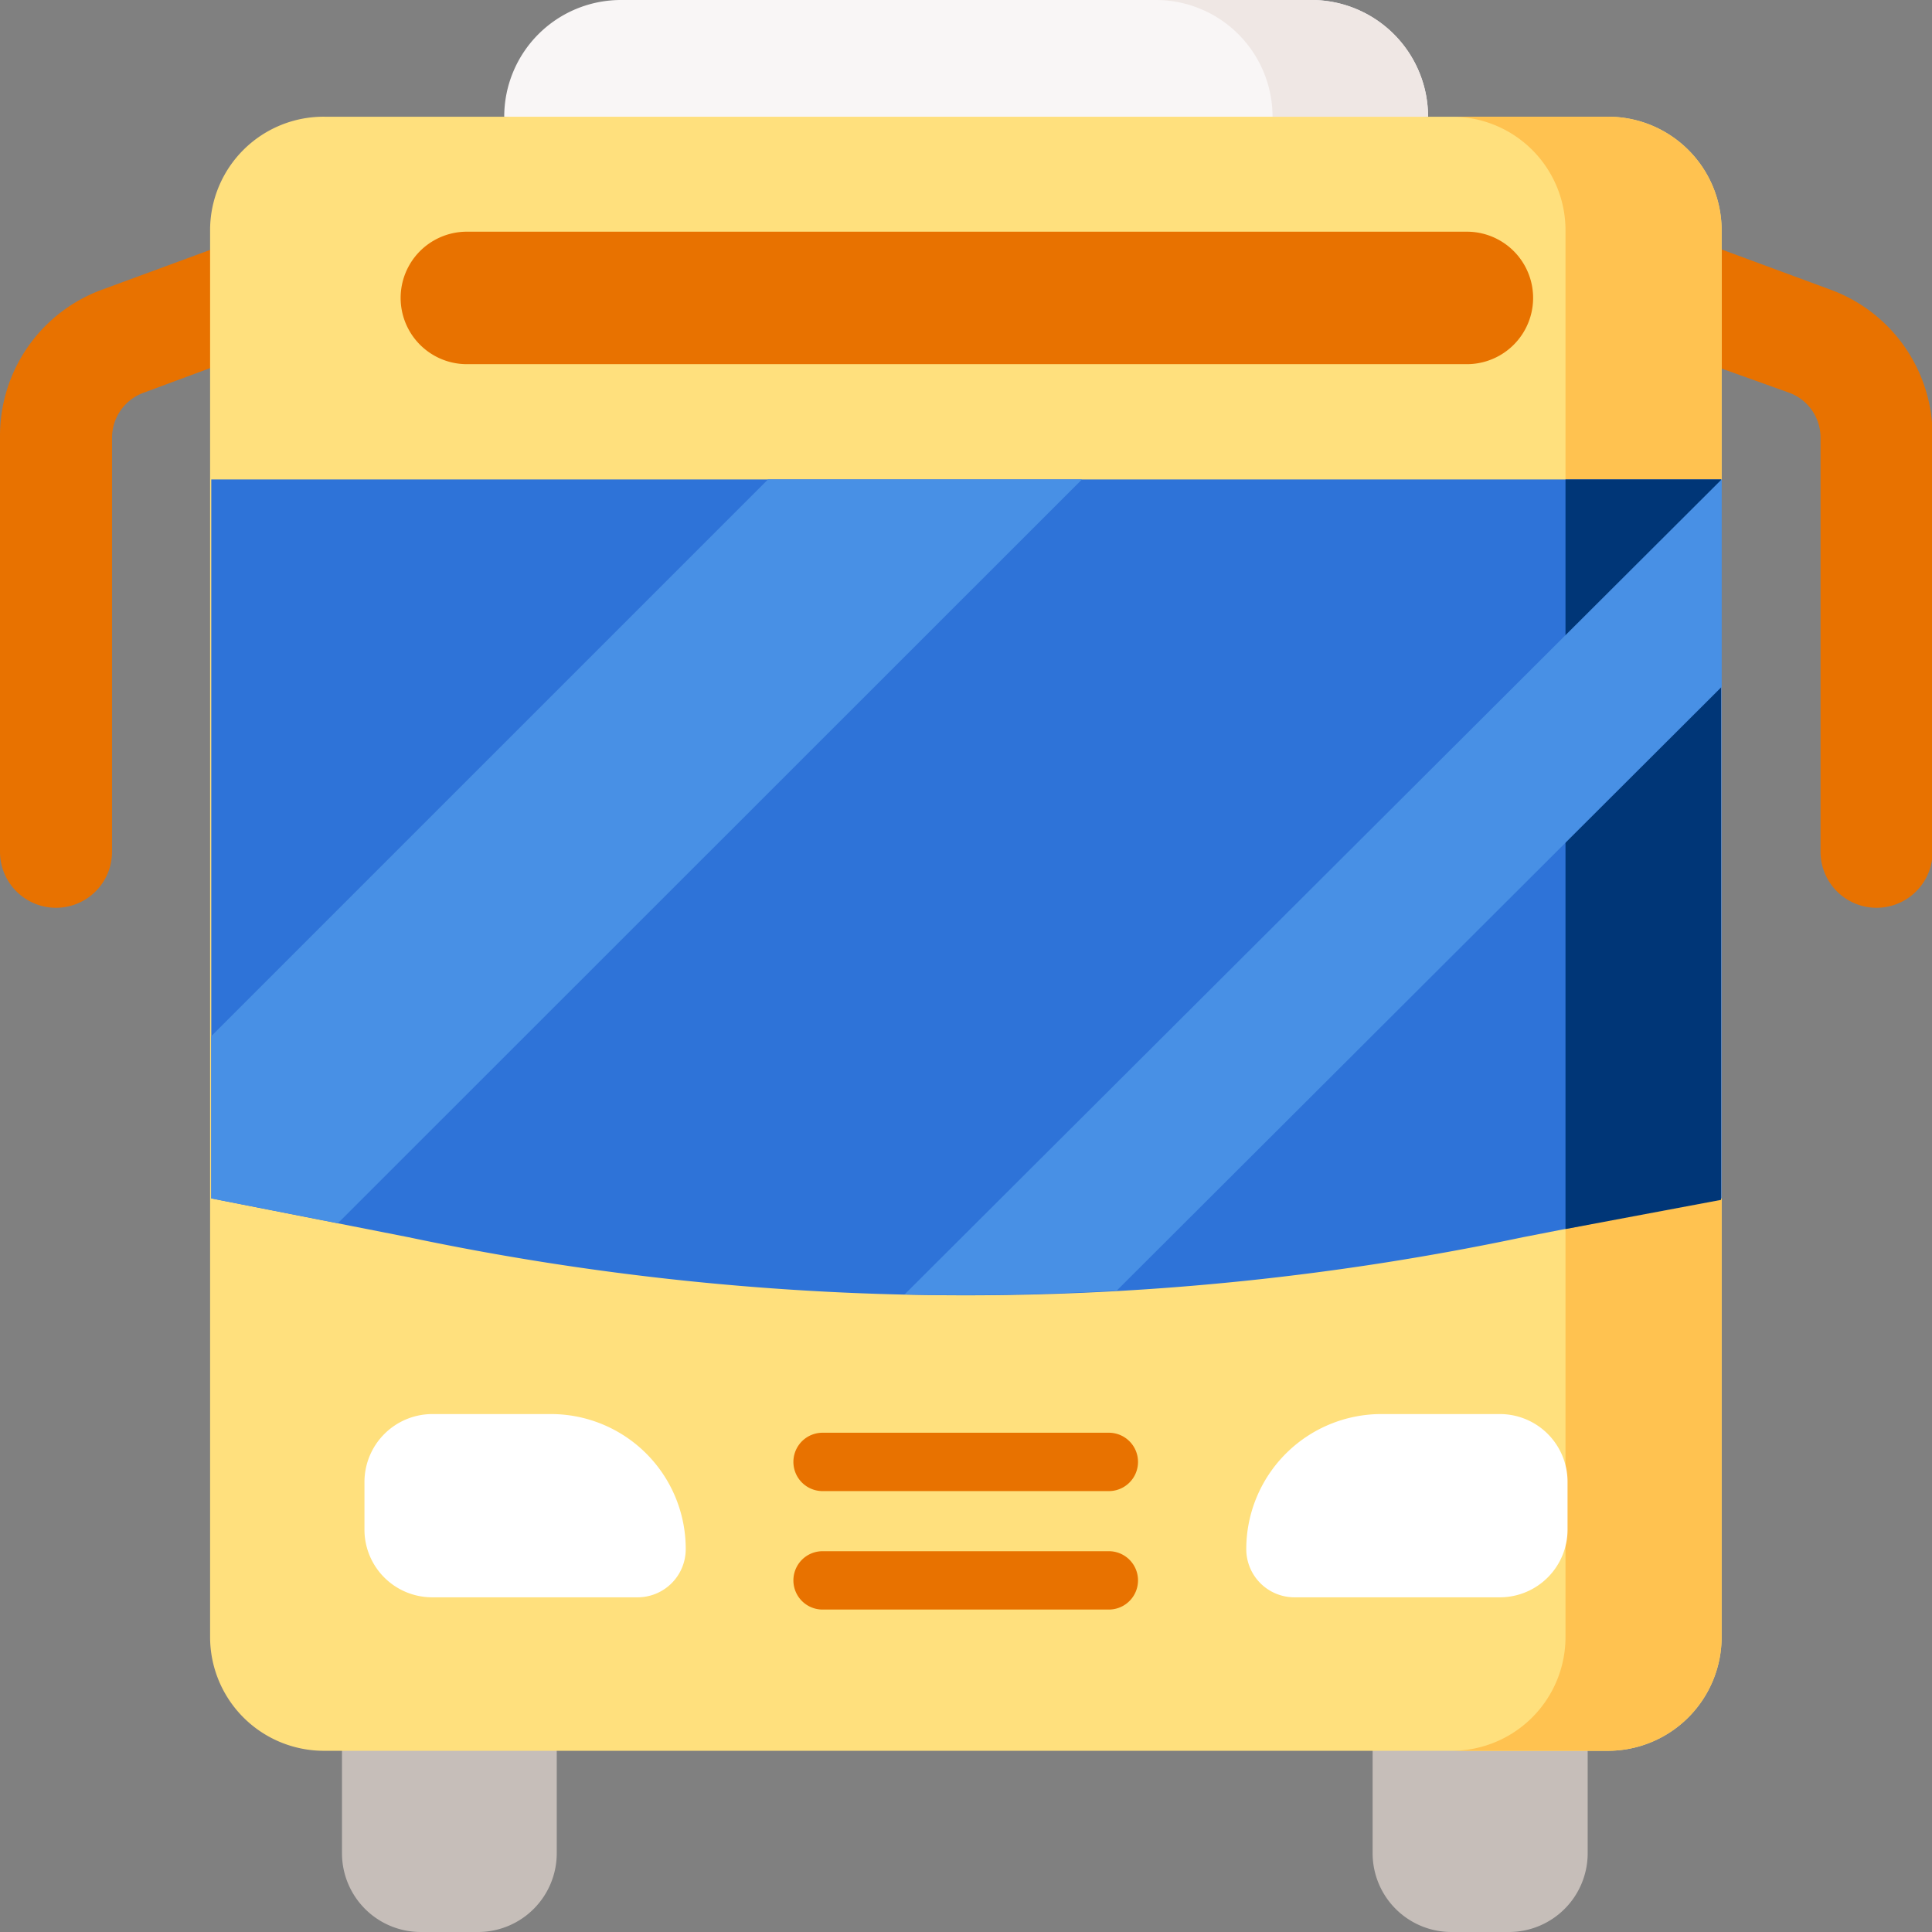
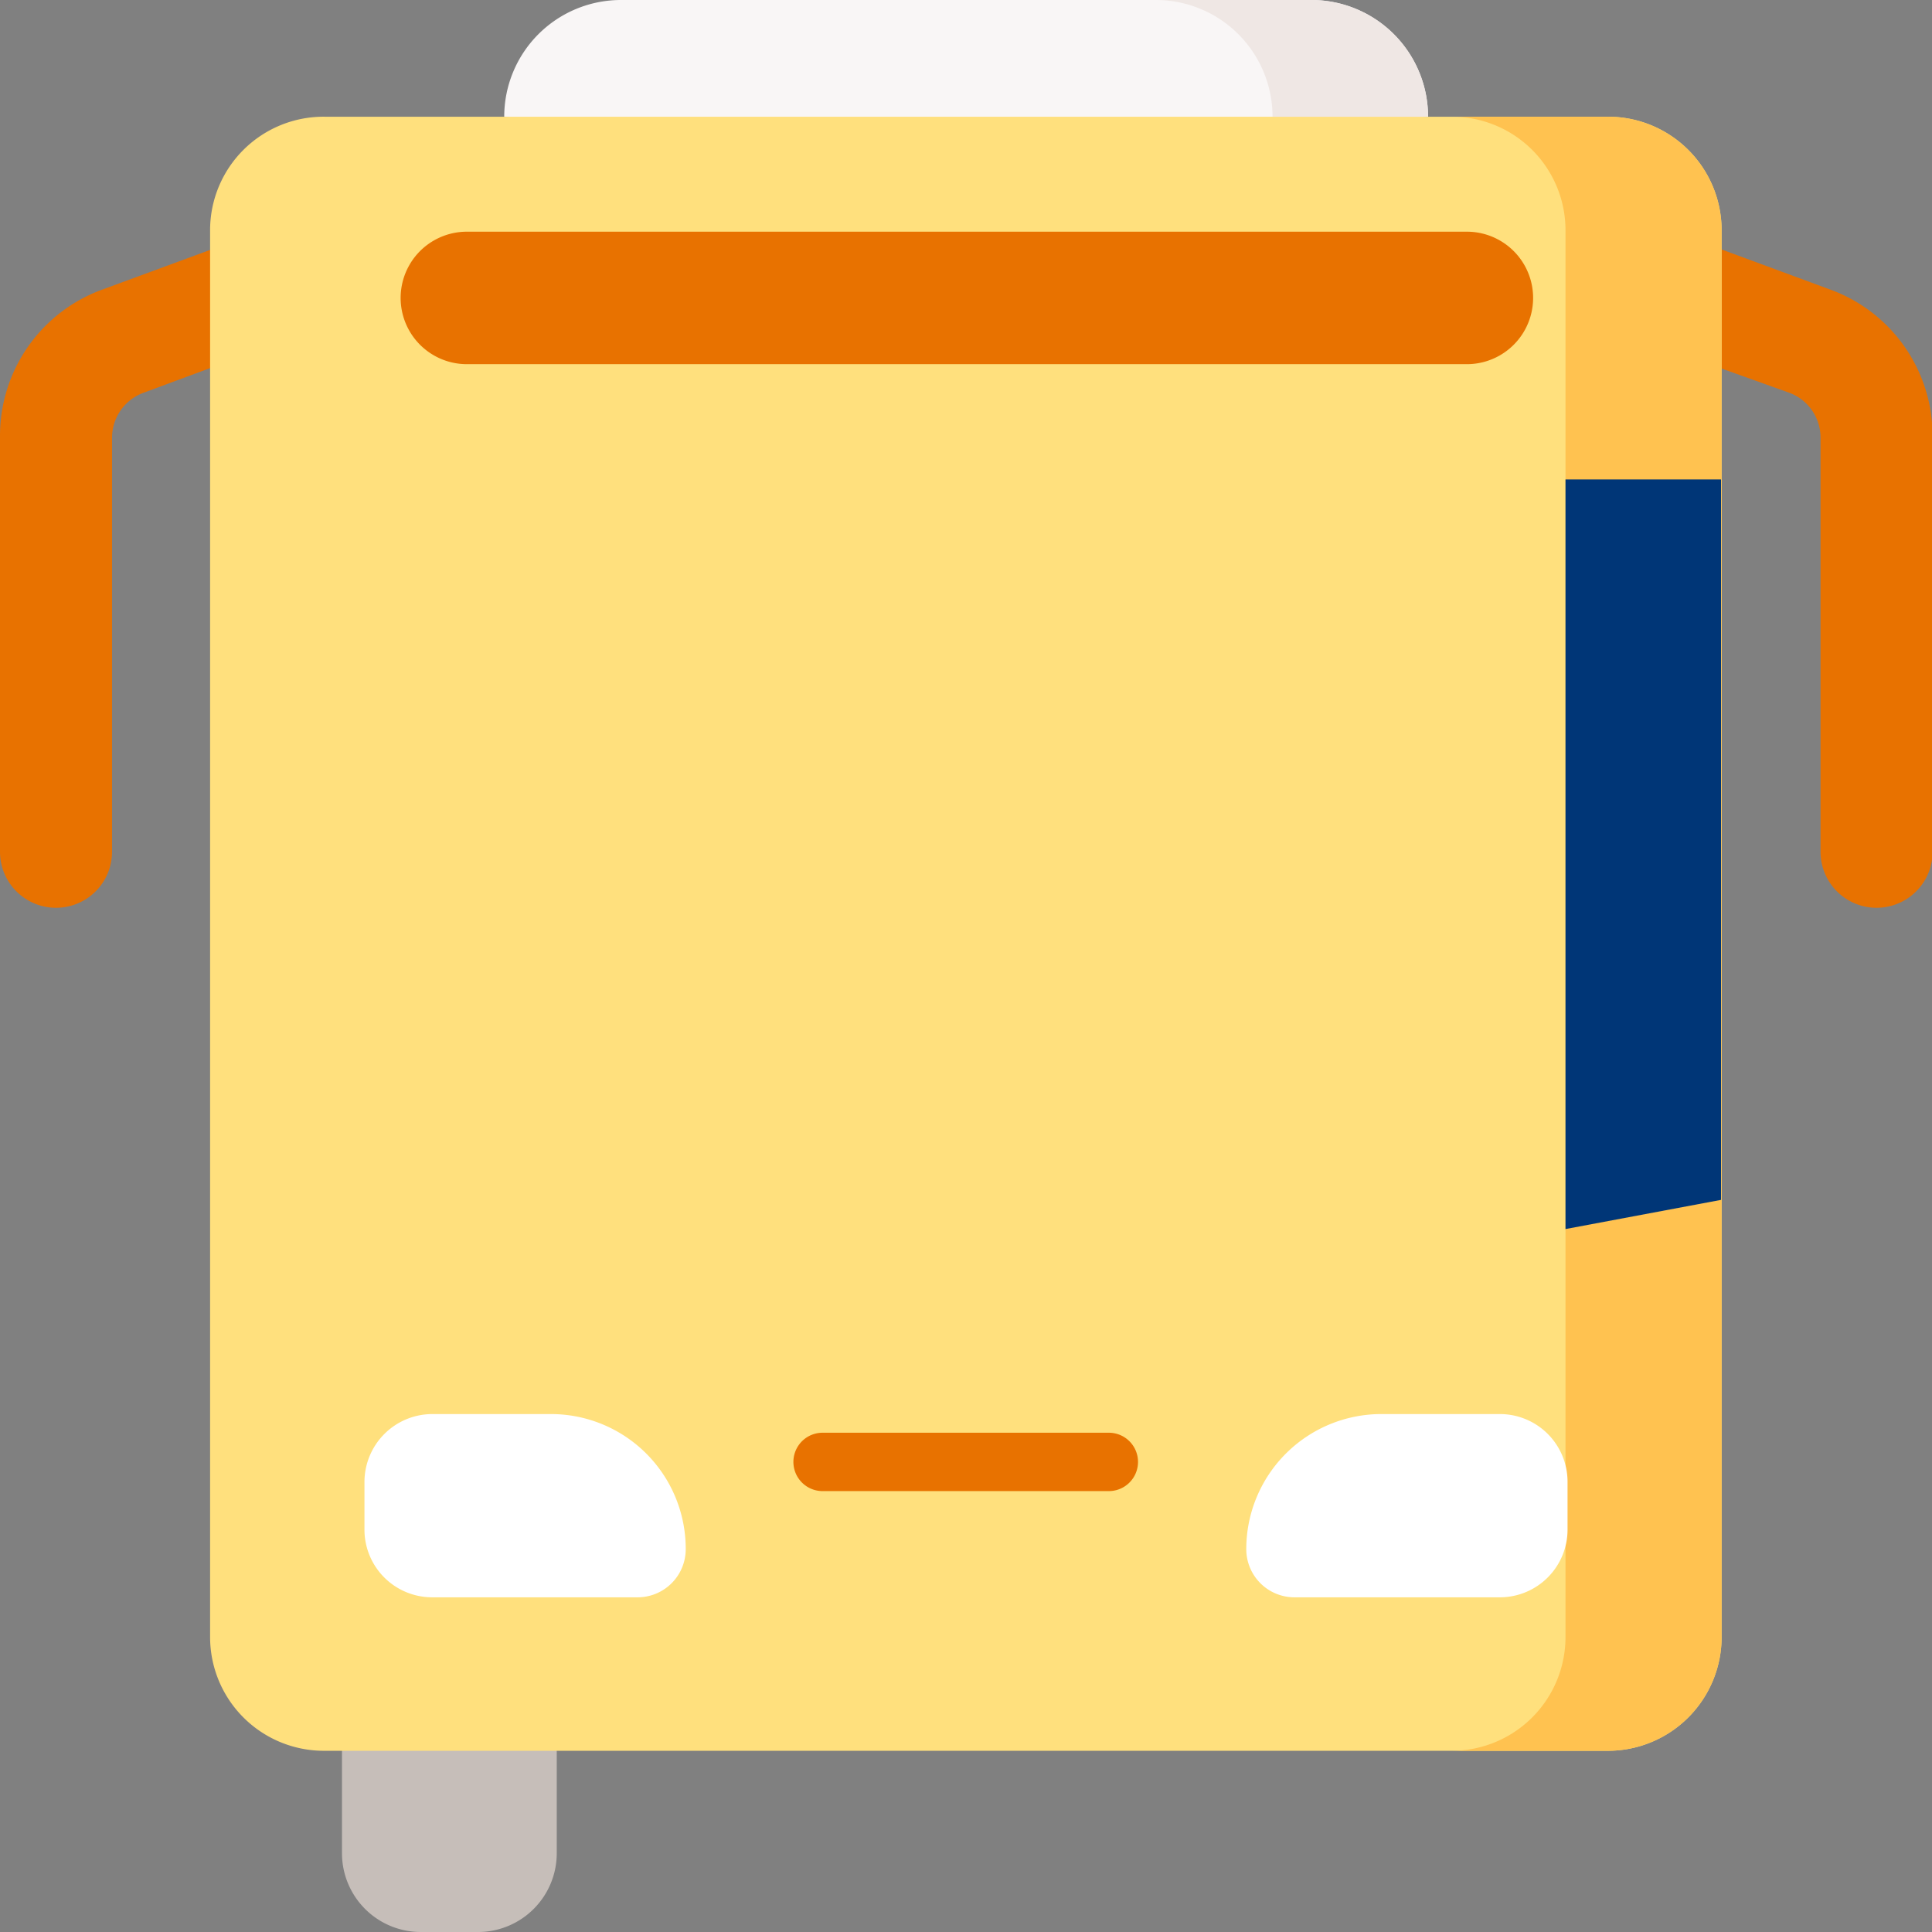
<svg xmlns="http://www.w3.org/2000/svg" id="Layer_1" data-name="Layer 1" viewBox="0 0 66.21 66.21">
  <rect x="0" y="0" width="66.21" height="66.21" fill="#808080" stroke="none" />
  <defs>
    <style>.cls-1{fill:#f9f6f6;}.cls-2{fill:#e87200;}.cls-3{fill:#c6beb9;}.cls-4{fill:#ffe07d;}.cls-5{fill:#ffc250;}.cls-6{fill:#fff;}.cls-7{fill:#efe7e4;}.cls-8{fill:#2e73d8;}.cls-9{fill:#003677;}.cls-10{fill:#4890e5;}</style>
  </defs>
  <path class="cls-1" d="M48.93,4,33.11,5.92,17.28,4a4,4,0,0,1,4-4H44.94a4,4,0,0,1,4,4Z" />
  <path class="cls-2" d="M7.24,8.55,3.49,9.93a5.33,5.33,0,0,0-3.49,5V29.19a1.92,1.92,0,0,0,3.84,0V15a1.64,1.64,0,0,1,1.08-1.54l2.32-.86L9,10.21Z" />
  <path class="cls-2" d="M59,8.55l3.74,1.38a5.33,5.33,0,0,1,3.49,5V29.19a1.92,1.92,0,1,1-3.84,0V15a1.64,1.64,0,0,0-1.07-1.54L59,12.63l-1.23-1.77Z" />
  <path class="cls-3" d="M16.42,66.21h-2a2.7,2.7,0,0,1-2.7-2.7V57.93h7.36v5.58A2.7,2.7,0,0,1,16.42,66.21Z" />
-   <path class="cls-3" d="M51.75,66.21h-2a2.7,2.7,0,0,1-2.71-2.7V57.93h7.37v5.58a2.7,2.7,0,0,1-2.71,2.7Z" />
  <path class="cls-4" d="M55.09,60h-44a3.9,3.9,0,0,1-3.89-3.9V7.89A3.89,3.89,0,0,1,11.13,4h44A3.89,3.89,0,0,1,59,7.89V56.05A3.9,3.9,0,0,1,55.09,60Z" />
  <path class="cls-5" d="M55.09,4H49.76a3.89,3.89,0,0,1,3.89,3.89V56.05A3.9,3.9,0,0,1,49.76,60h5.33A3.9,3.9,0,0,0,59,56.05V7.89A3.89,3.89,0,0,0,55.09,4Z" />
  <path class="cls-6" d="M44.37,54.74a1.65,1.65,0,0,1-1.66-1.65,4.63,4.63,0,0,1,4.63-4.63H51.4a2.32,2.32,0,0,1,2.32,2.33v1.63a2.32,2.32,0,0,1-2.32,2.32Z" />
  <path class="cls-6" d="M23.5,53.09a4.62,4.62,0,0,0-4.62-4.63H14.82a2.33,2.33,0,0,0-2.33,2.33v1.63a2.32,2.32,0,0,0,2.33,2.32h7A1.65,1.65,0,0,0,23.5,53.09Z" />
  <path class="cls-7" d="M44.94,0H39.61a4,4,0,0,1,4,4h5.33A4,4,0,0,0,44.94,0Z" />
-   <path class="cls-8" d="M59,41.07,52.19,42.4A92.58,92.58,0,0,1,14,42.4L7.24,41.07V16.43H59Z" />
  <path class="cls-9" d="M53.65,16.43V42.12l5.33-1V16.43Z" />
  <path class="cls-2" d="M28.19,51.1H38a1,1,0,0,0,0-2H28.19a1,1,0,0,0,0,2Z" />
-   <path class="cls-2" d="M38,53.16H28.19a1,1,0,1,0,0,2H38a1,1,0,0,0,0-2Z" />
  <path class="cls-2" d="M50.27,12.48H16a2.27,2.27,0,1,1,0-4.54H50.27a2.27,2.27,0,0,1,0,4.54Z" />
-   <path class="cls-10" d="M26.32,16.43,7.24,35.51v5.56l4.34.85,25.5-25.49Z" />
-   <path class="cls-10" d="M59,16.43h0L31,44.36c2.42.06,4.83,0,7.27-.13L59,23.54V16.43Z" />
</svg>